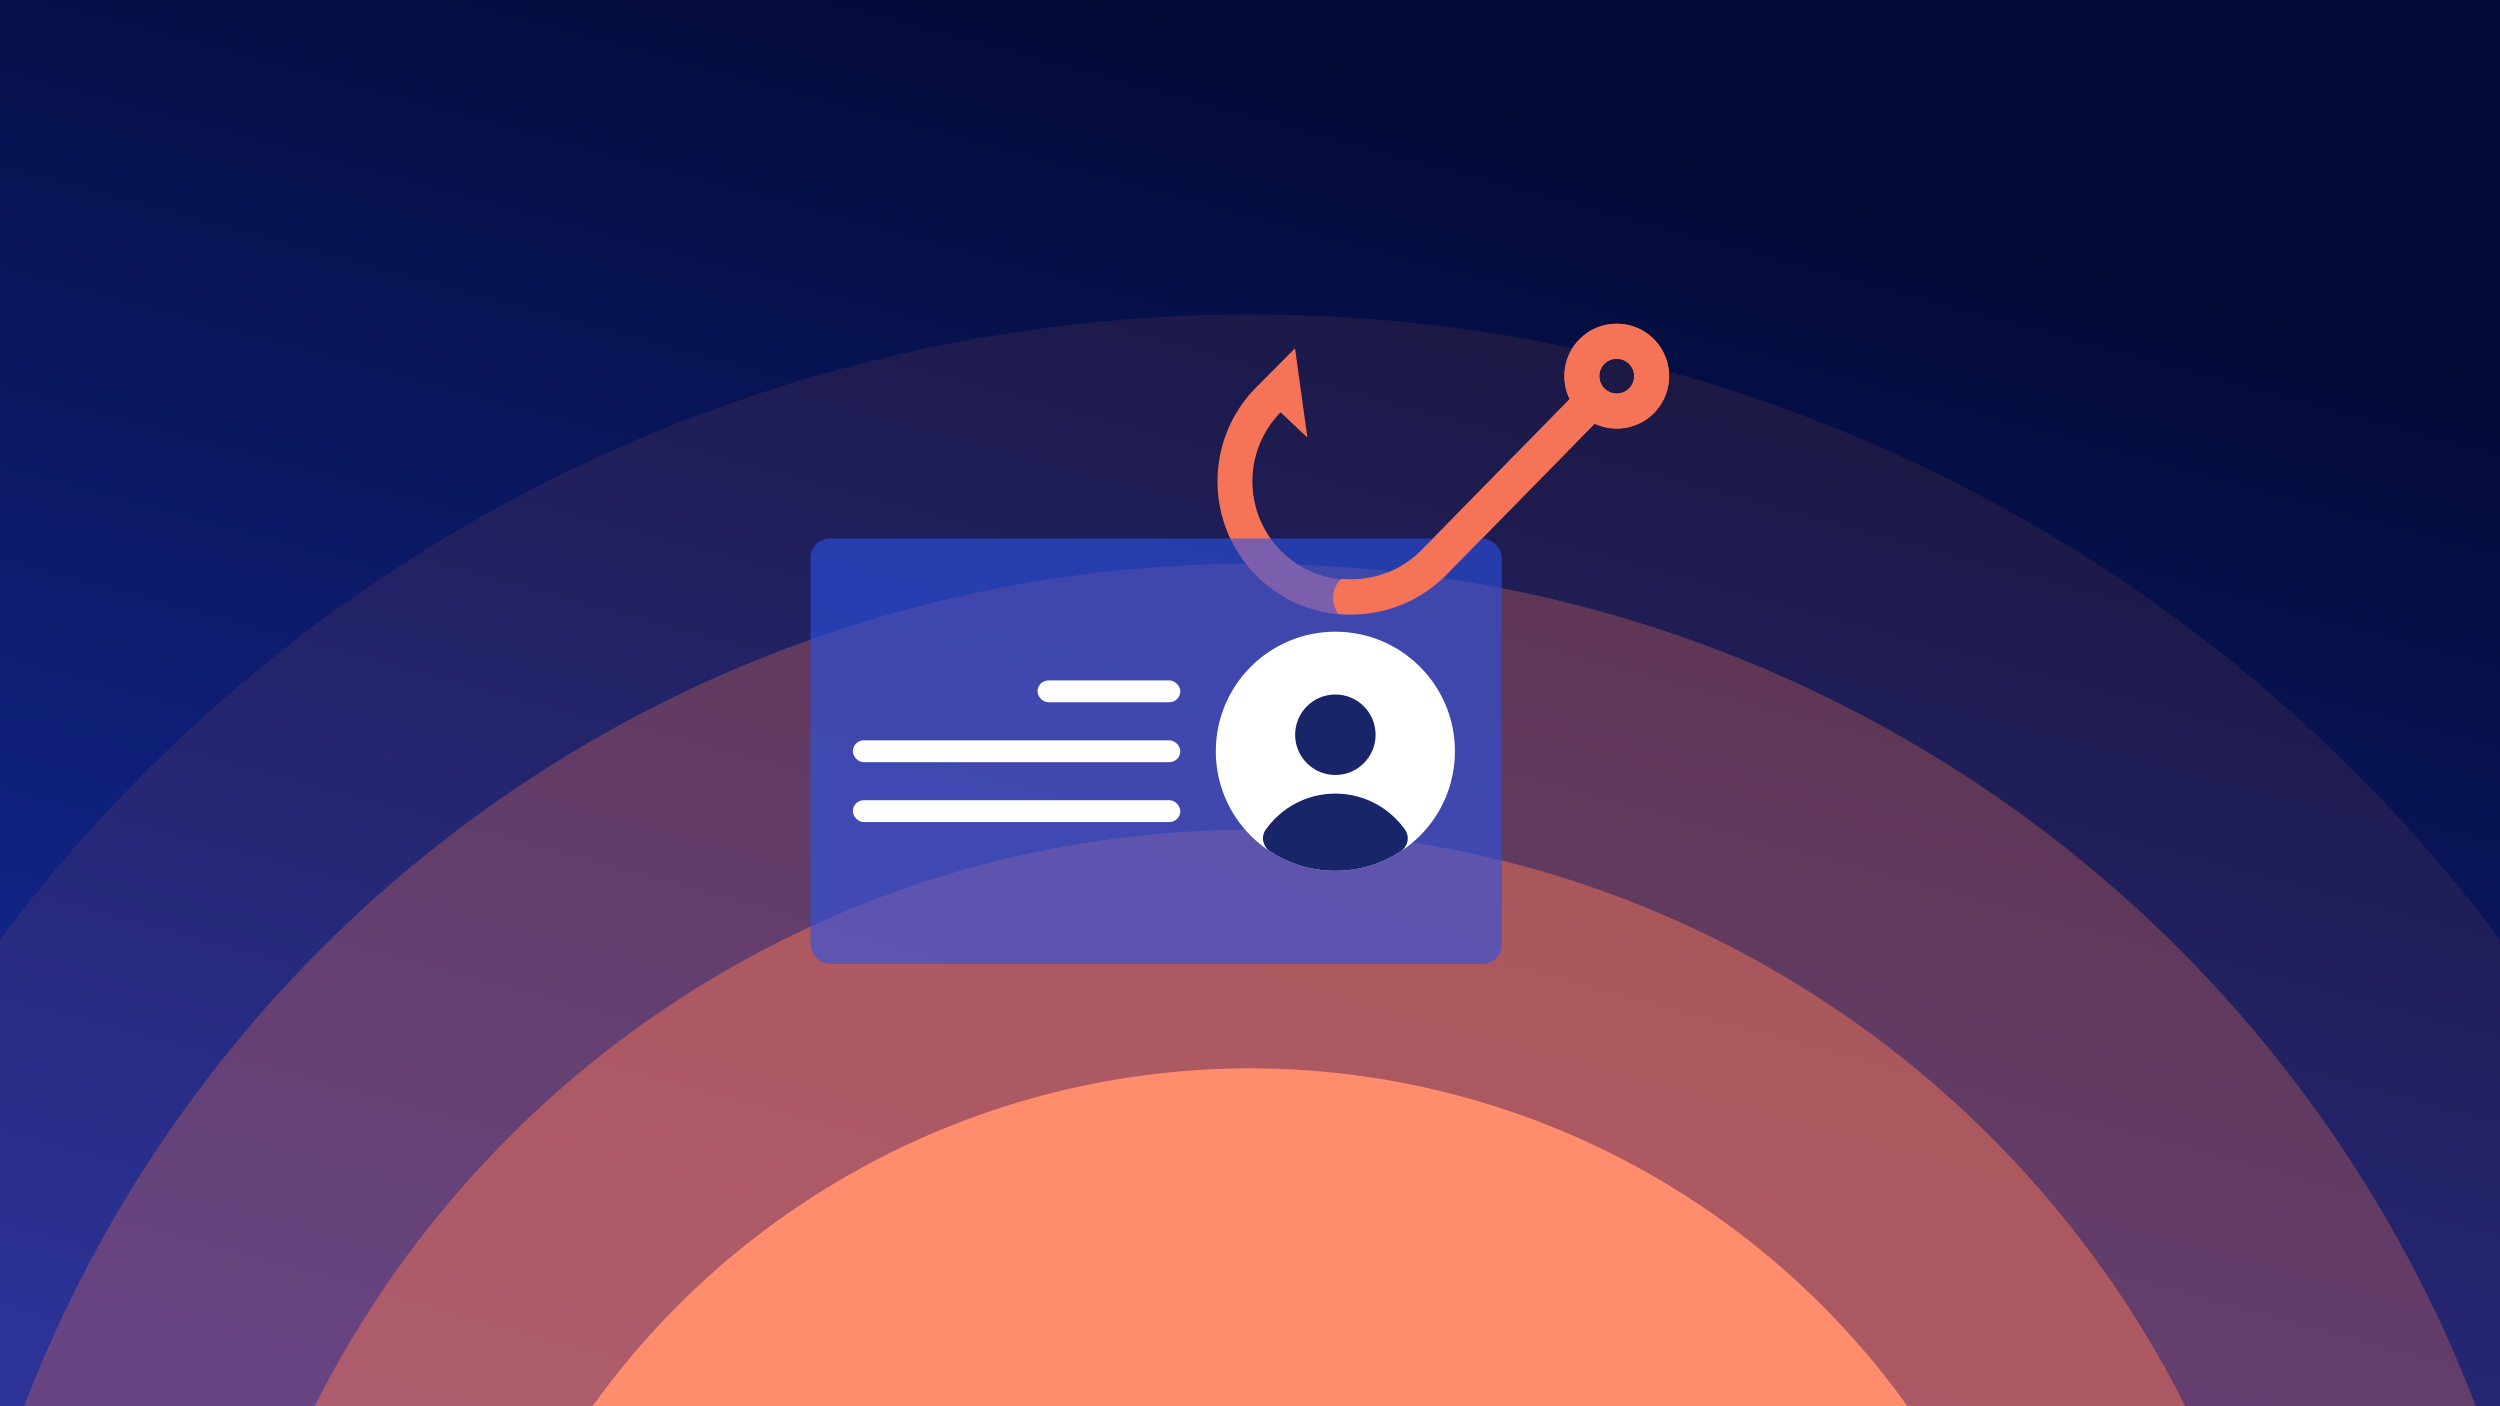
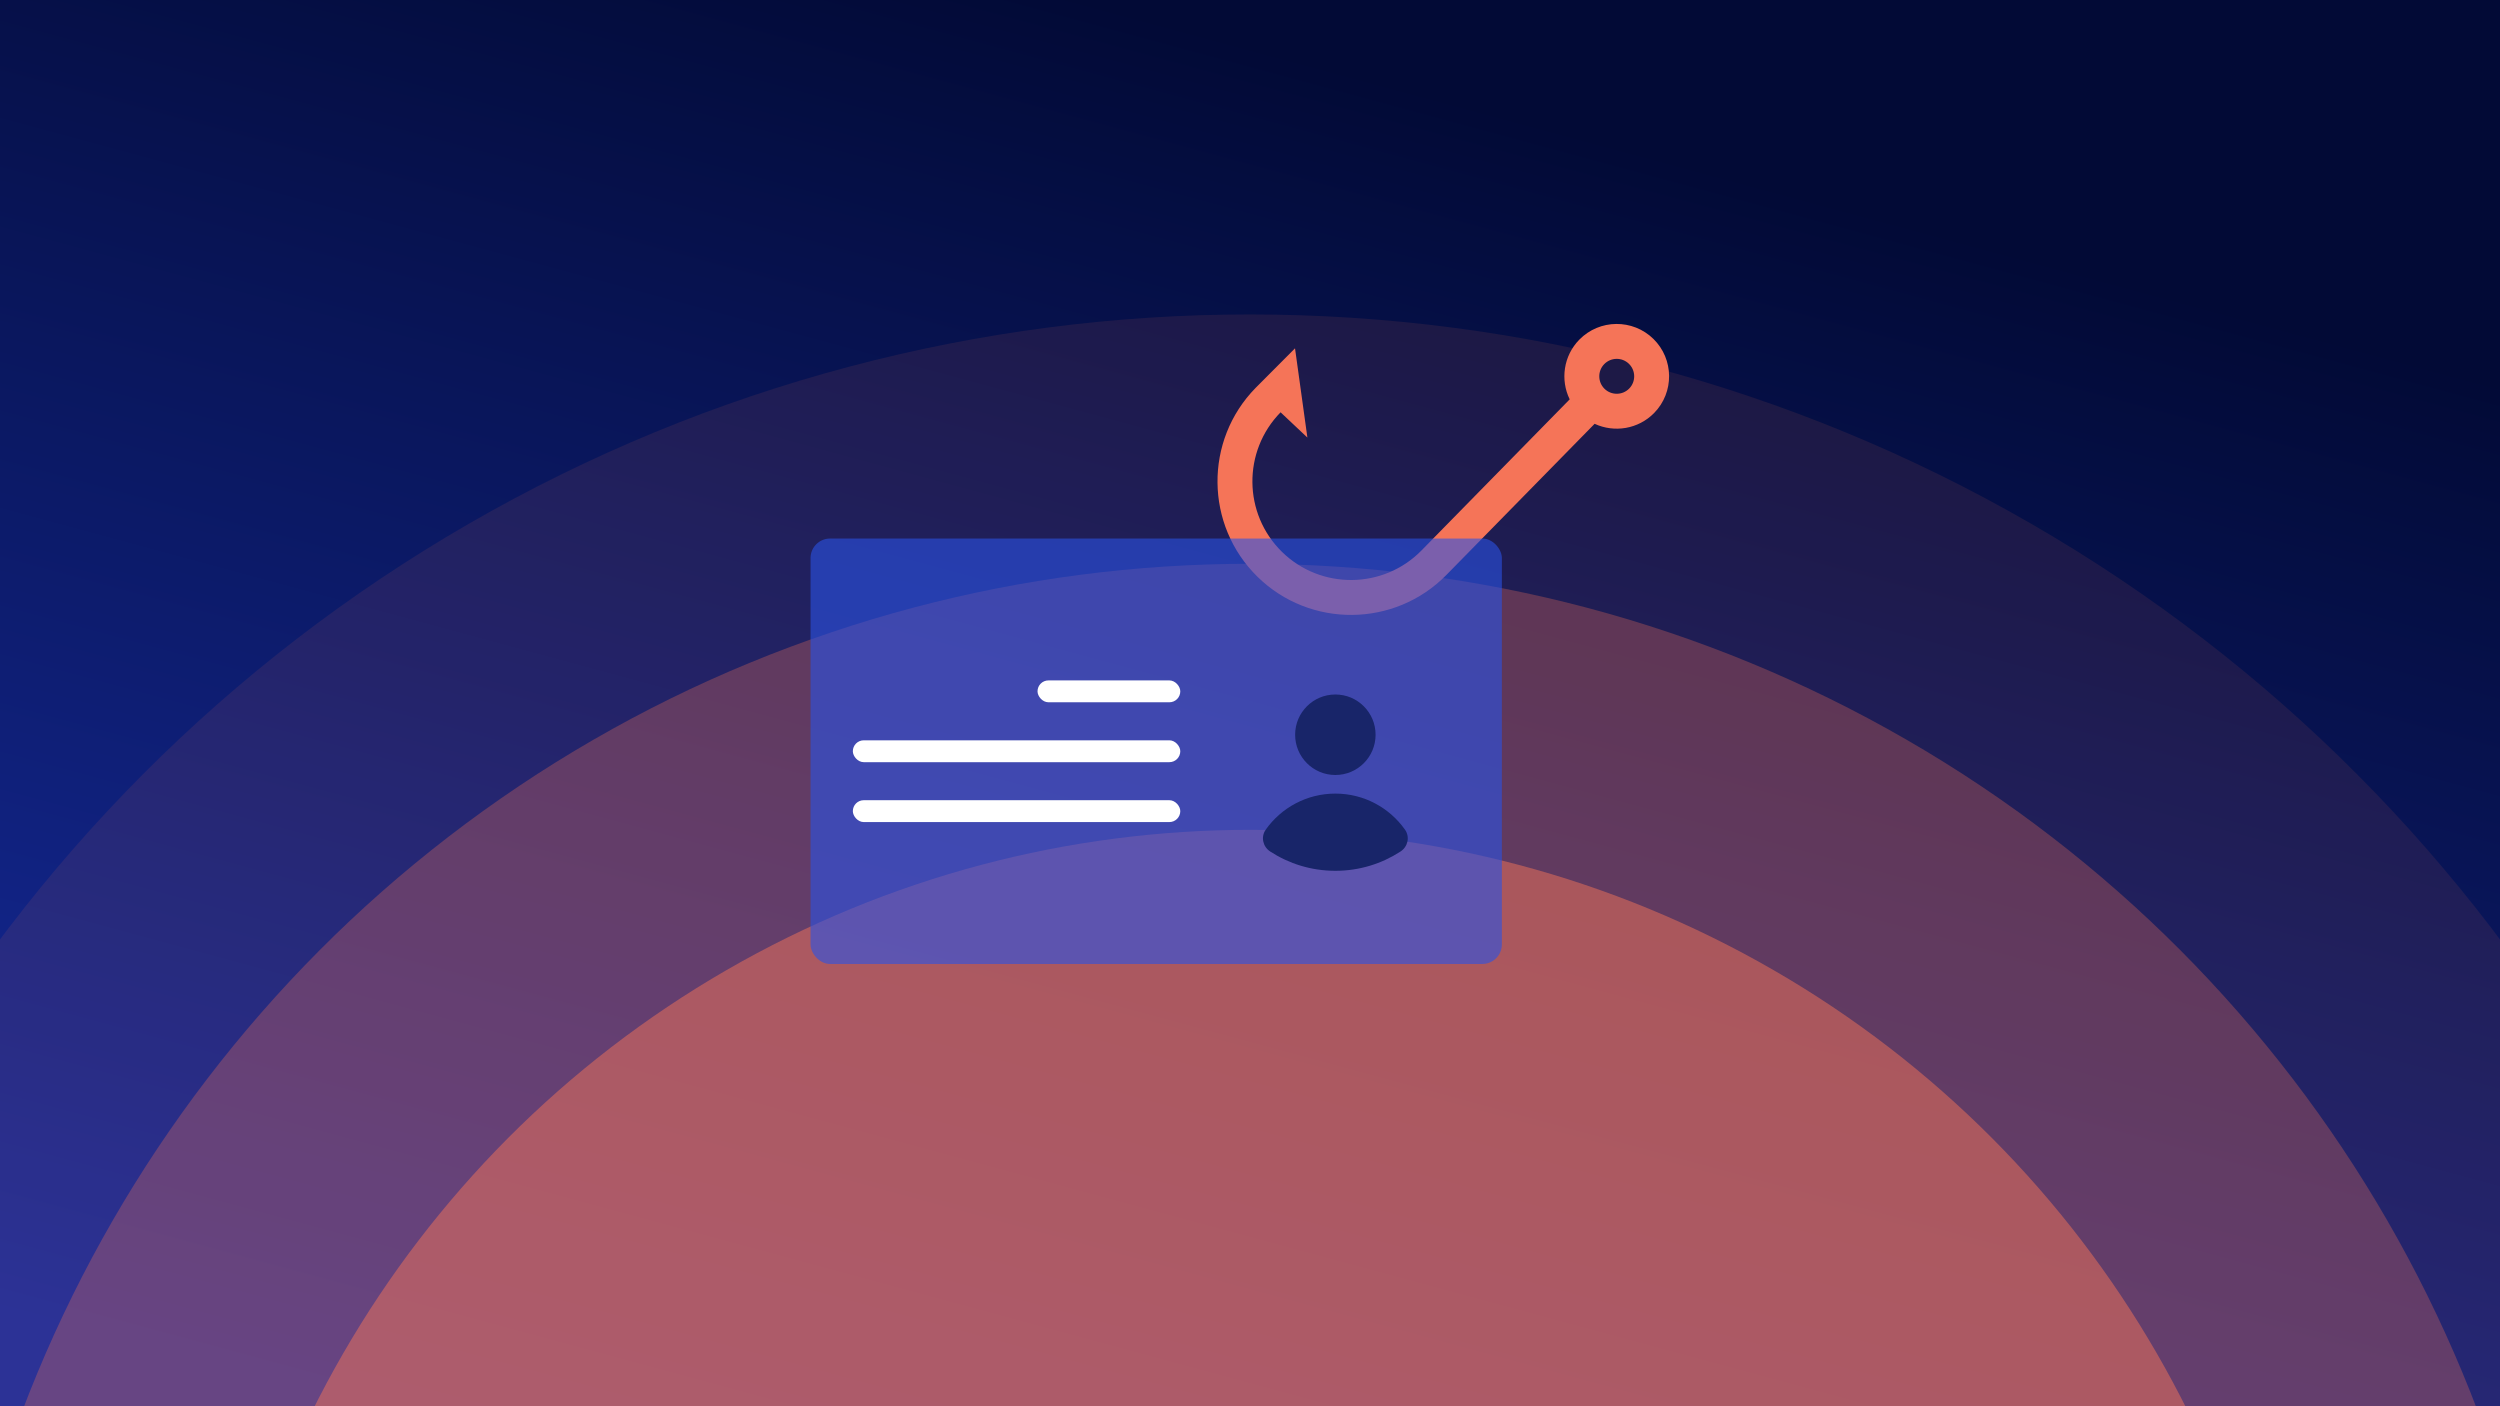
<svg xmlns="http://www.w3.org/2000/svg" width="1280" height="720" viewBox="0 0 1280 720" fill="none">
  <g clip-path="url(#clip0_5498_1618)">
    <rect width="1280" height="720" fill="#23334C" />
    <rect width="1280" height="720" fill="url(#paint0_linear_5498_1618)" />
    <circle cx="640" cy="960.998" r="672.332" fill="#F57458" fill-opacity="0.3" />
    <circle cx="640" cy="961" r="800" fill="#F57458" fill-opacity="0.1" />
    <circle cx="640.006" cy="961.006" r="536.127" fill="#F57458" fill-opacity="0.5" />
-     <circle cx="640.005" cy="960.999" r="414.005" fill="#FF8D6D" />
    <path d="M846.549 173.524C835.99 163.168 818.974 163.333 808.618 173.893C800.456 182.214 798.835 194.544 803.68 204.466L727.791 281.844C708.287 301.731 676.241 302.042 656.354 282.538C636.467 263.034 636.156 230.988 655.66 211.101L669.383 224.029L663.05 178.342L642.893 198.58C616.485 225.506 616.907 268.897 643.833 295.305C670.759 321.712 714.15 321.291 740.557 294.365L816.446 216.986C826.46 221.638 838.756 219.777 846.917 211.455C857.273 200.896 857.108 183.88 846.549 173.524ZM821.507 199.057C817.987 195.605 817.932 189.933 821.384 186.414C824.836 182.894 830.508 182.839 834.028 186.291C837.548 189.743 837.603 195.415 834.151 198.934C830.699 202.454 825.027 202.509 821.507 199.057Z" fill="#F57458" />
    <g filter="url(#filter0_b_5498_1618)">
      <g filter="url(#filter1_b_5498_1618)">
        <rect x="415" y="275.727" width="353.957" height="217.829" rx="10" fill="#2A53E5" fill-opacity="0.6" />
      </g>
-       <circle cx="683.705" cy="384.641" r="61.215" fill="white" />
      <path fill-rule="evenodd" clip-rule="evenodd" d="M650.348 435.975C646.558 433.508 645.443 428.48 648.054 424.787C656.001 413.545 669.091 406.319 683.706 406.319C698.32 406.319 711.409 413.544 719.357 424.785C721.968 428.477 720.853 433.505 717.064 435.973C707.467 442.222 696.01 445.853 683.704 445.853C671.4 445.853 659.943 442.223 650.348 435.975ZM663.106 376.188C663.106 387.564 672.328 396.799 683.704 396.799C695.08 396.799 704.302 387.564 704.302 376.188C704.302 364.812 695.08 355.576 683.704 355.576C672.328 355.576 663.106 364.812 663.106 376.188Z" fill="#182569" />
      <rect x="531.209" y="348.369" width="73.101" height="11.203" rx="5.601" fill="white" />
      <rect x="436.65" y="379.035" width="167.659" height="11.203" rx="5.601" fill="white" />
      <rect x="436.65" y="409.705" width="167.659" height="11.203" rx="5.601" fill="white" />
    </g>
-     <path fill-rule="evenodd" clip-rule="evenodd" d="M846.548 173.34C835.989 162.984 818.973 163.149 808.617 173.708C800.455 182.03 798.834 194.359 803.679 204.281L727.79 281.66C716.665 293.003 701.459 297.772 686.757 296.334C680.177 302.814 682.644 311.242 685.318 314.327C704.997 316.041 725.678 309.351 740.556 294.181L816.445 216.802C826.459 221.453 838.755 219.593 846.916 211.271C857.272 200.712 857.107 183.696 846.548 173.34ZM821.505 198.873C817.985 195.421 817.93 189.749 821.382 186.23C824.834 182.71 830.506 182.655 834.026 186.107C837.545 189.559 837.601 195.231 834.149 198.751C830.697 202.27 825.025 202.325 821.505 198.873Z" fill="#F57458" />
  </g>
  <defs>
    <filter id="filter0_b_5498_1618" x="357.8" y="218.527" width="468.357" height="332.228" filterUnits="userSpaceOnUse" color-interpolation-filters="sRGB">
      <feFlood flood-opacity="0" result="BackgroundImageFix" />
      <feGaussianBlur in="BackgroundImageFix" stdDeviation="28.6" />
      <feComposite in2="SourceAlpha" operator="in" result="effect1_backgroundBlur_5498_1618" />
      <feBlend mode="normal" in="SourceGraphic" in2="effect1_backgroundBlur_5498_1618" result="shape" />
    </filter>
    <filter id="filter1_b_5498_1618" x="412.603" y="273.329" width="358.752" height="222.623" filterUnits="userSpaceOnUse" color-interpolation-filters="sRGB">
      <feFlood flood-opacity="0" result="BackgroundImageFix" />
      <feGaussianBlur in="BackgroundImageFix" stdDeviation="1.199" />
      <feComposite in2="SourceAlpha" operator="in" result="effect1_backgroundBlur_5498_1618" />
      <feBlend mode="normal" in="SourceGraphic" in2="effect1_backgroundBlur_5498_1618" result="shape" />
    </filter>
    <linearGradient id="paint0_linear_5498_1618" x1="72.197" y1="691.211" x2="280.31" y2="-75.609" gradientUnits="userSpaceOnUse">
      <stop stop-color="#162B9D" />
      <stop offset="1" stop-color="#020A36" />
    </linearGradient>
    <clipPath id="clip0_5498_1618">
      <rect width="1280" height="720" fill="white" />
    </clipPath>
  </defs>
</svg>